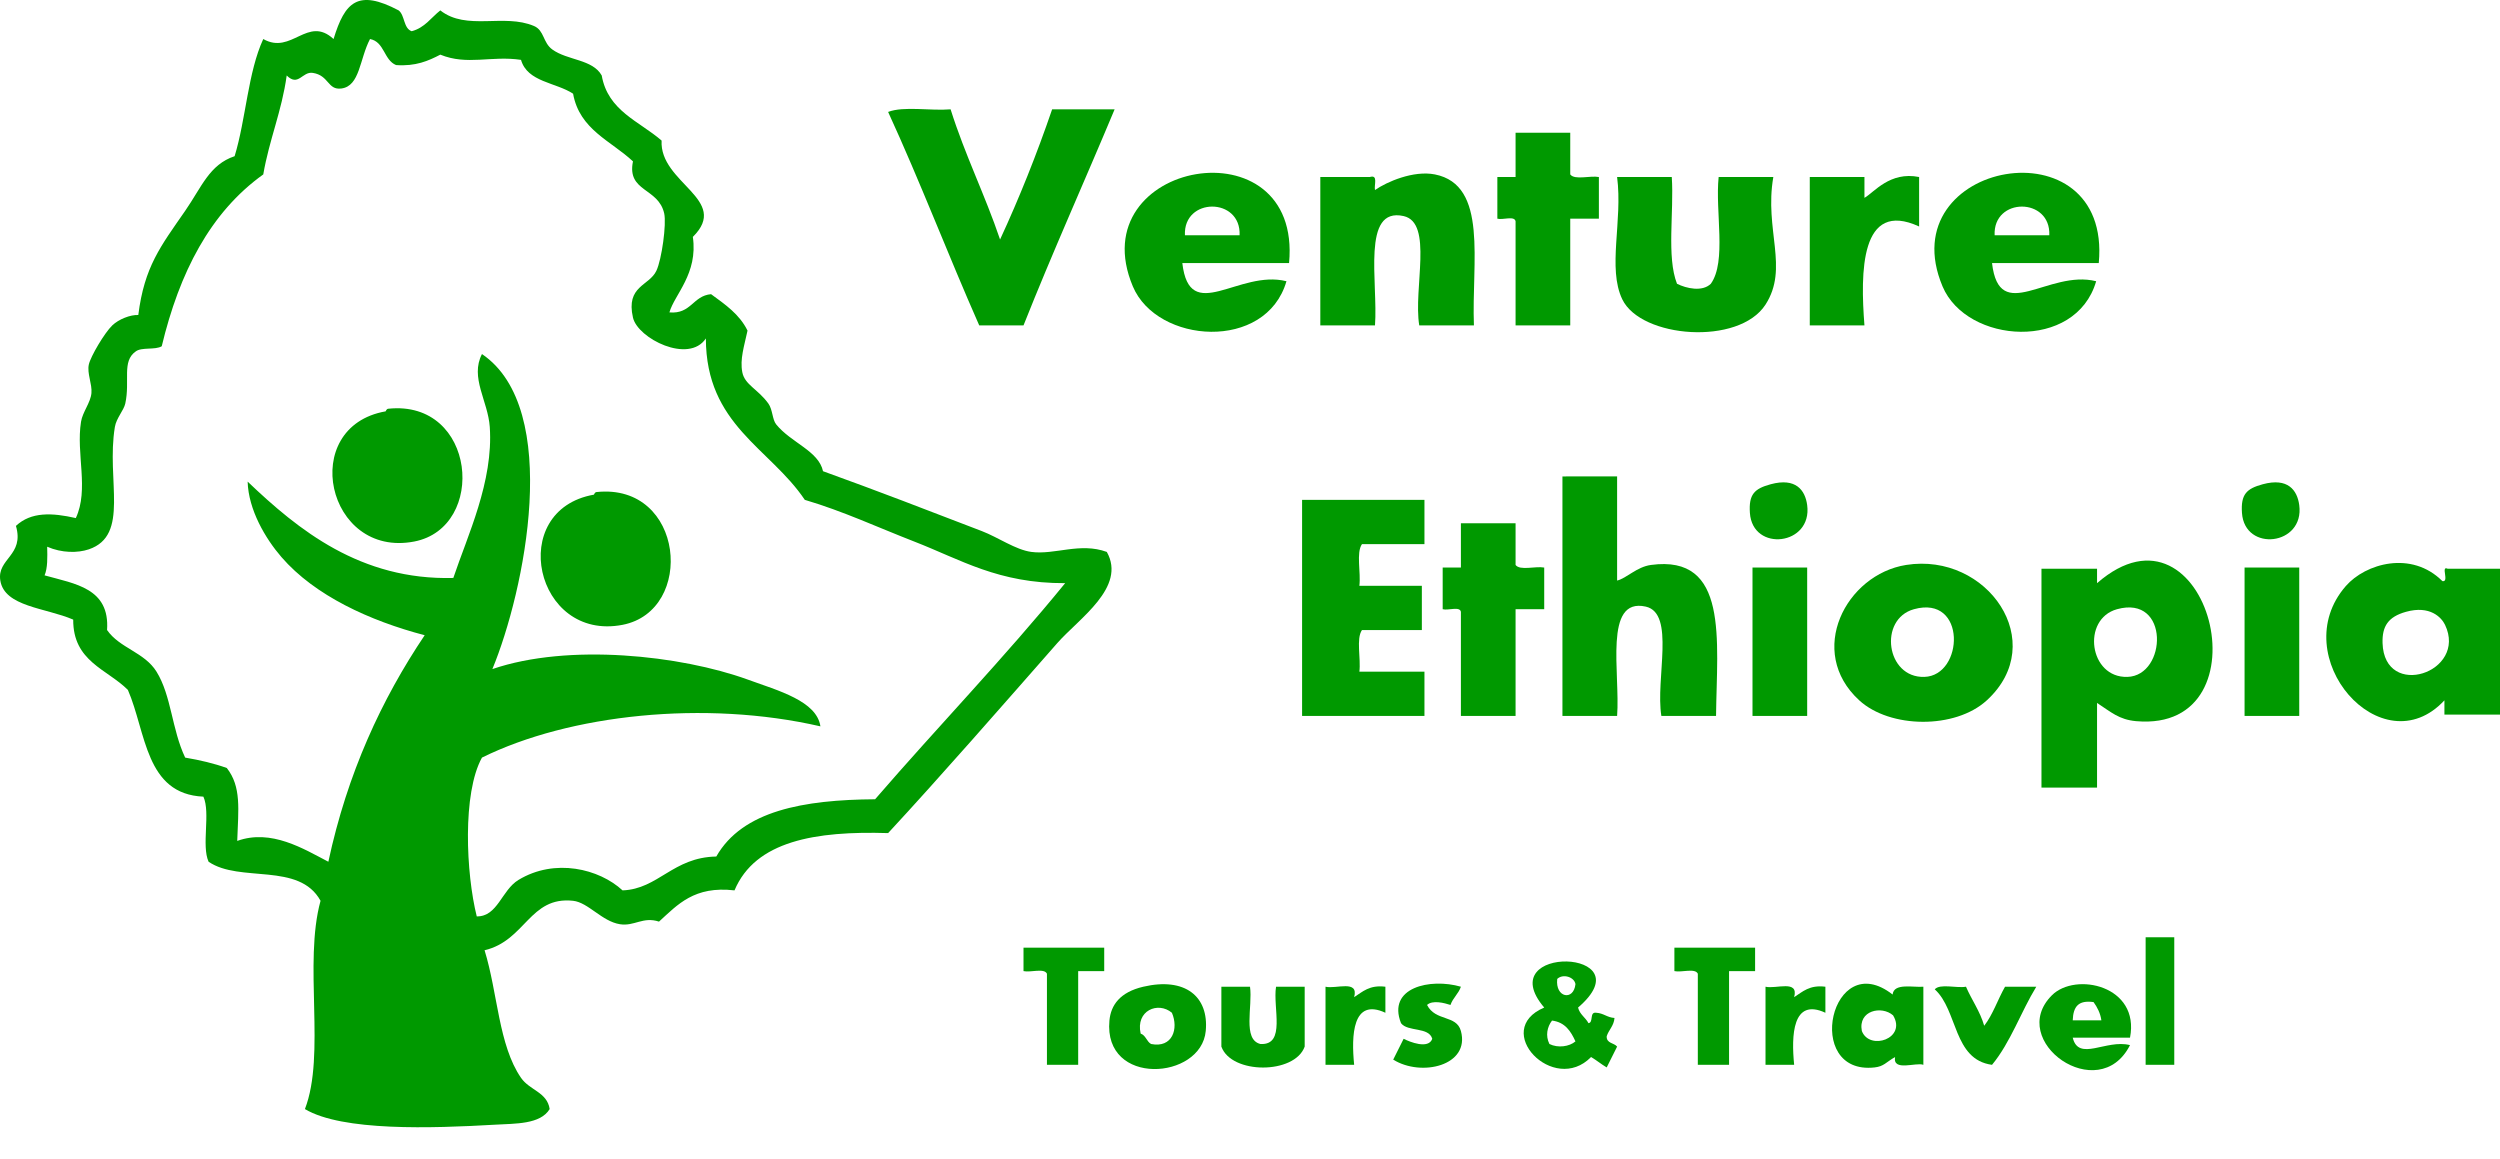
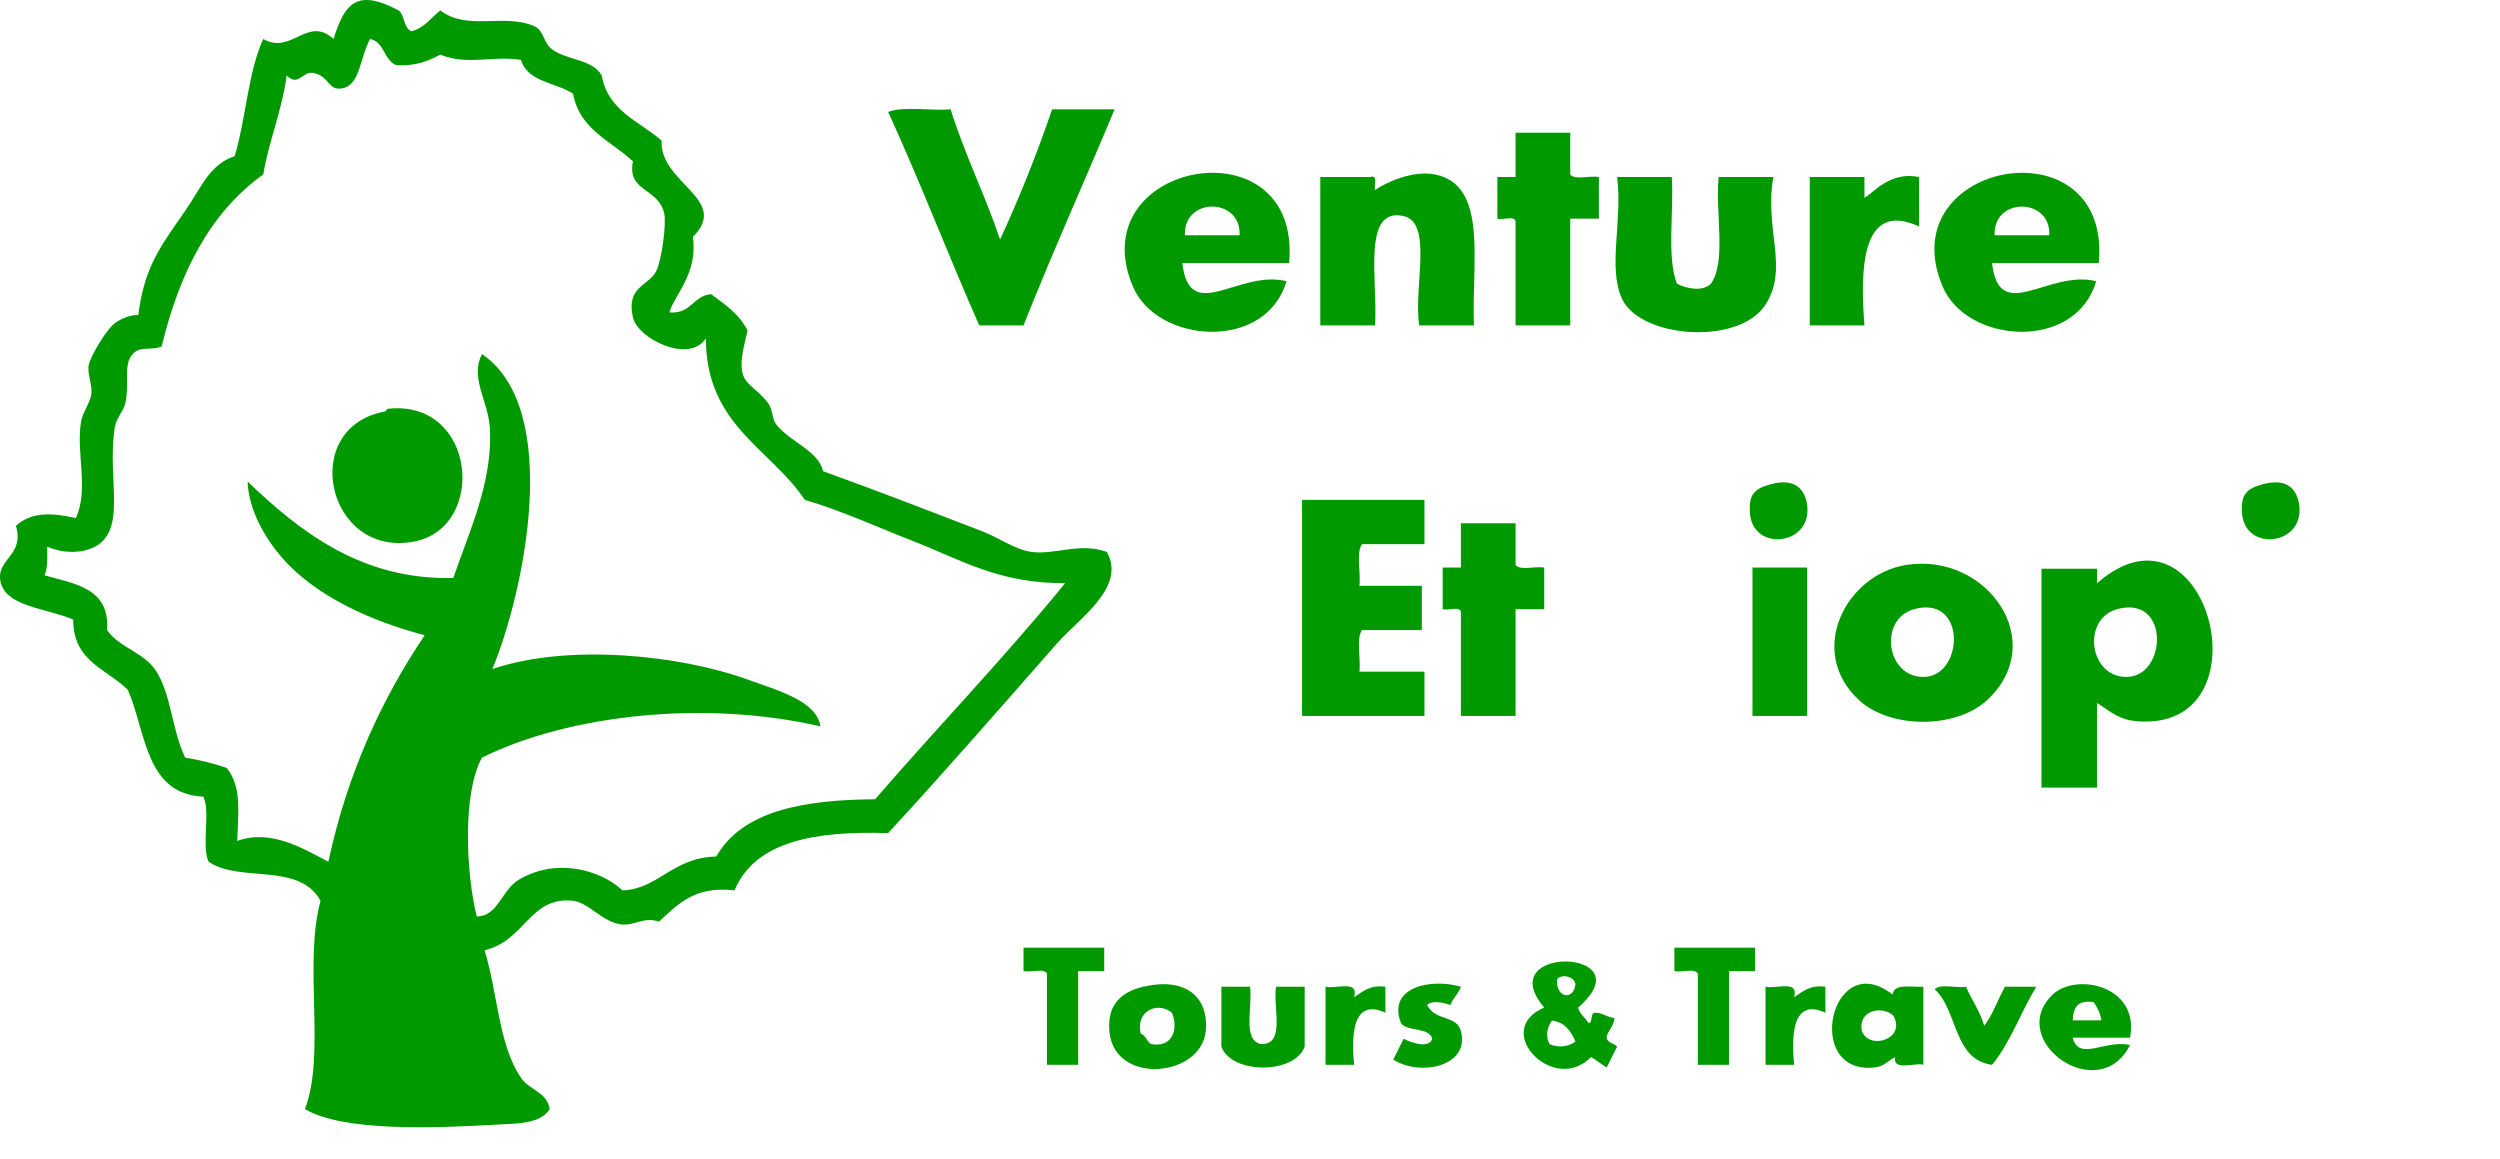
<svg xmlns="http://www.w3.org/2000/svg" version="1.1" id="Layer_1" x="0px" y="0px" width="719.688px" height="333.67px" viewBox="0 0 719.688 333.67" enable-background="new 0 0 719.688 333.67" xml:space="preserve">
  <path fill-rule="evenodd" clip-rule="evenodd" fill="#009900" d="M118.51,8.988c3.762-0.984,5.587-3.906,8.244-5.996  c7.572,5.964,18.284,0.798,26.982,4.497c2.966,1.261,2.535,4.776,5.247,6.746c4.392,3.191,11.61,2.788,14.24,7.495  c1.778,10.214,10.823,13.161,17.238,18.737c-0.668,12.265,19.891,16.957,8.994,27.731c1.534,10.584-5.303,16.606-6.746,21.735  c6.296,0.55,6.716-4.776,11.992-5.247c4.042,2.953,8.2,5.79,10.493,10.493c-0.953,4.466-2.234,8.226-1.499,11.992  c0.706,3.617,4.493,4.836,7.495,8.994c1.257,1.741,1.121,4.595,2.249,5.996c4.26,5.295,12.232,7.629,13.491,13.491  c15.48,5.58,29.951,11.175,45.719,17.238c4.733,1.82,9.735,5.39,14.241,5.996c6.773,0.911,14.011-2.822,21.735,0  c5.725,10.19-8.075,19.212-14.241,26.231c-16.007,18.227-33.667,38.462-48.717,54.714c-20.89-0.653-38.229,2.243-44.22,16.489  c-11.591-1.348-16.371,4.115-21.735,8.994c-4.627-1.53-7.06,1.41-11.242,0.749c-5.201-0.821-9.12-6.272-13.491-6.745  c-12.528-1.356-13.652,11.438-25.482,14.24c3.803,12.318,4.011,27.311,10.493,36.725c2.488,3.614,7.526,4.1,8.245,8.994  c-2.679,4.428-9.861,4.156-15.74,4.497c-18.21,1.056-43.934,1.932-54.713-4.497c6.049-15.698-0.452-41.971,4.497-59.959  c-6.167-11.227-23.204-5.079-32.229-11.242c-2.108-4.638,0.609-14.102-1.499-18.738c-16.752-0.736-16.444-18.532-21.735-30.729  c-5.992-6-15.82-8.164-15.739-20.236c-7.927-3.428-19.771-3.672-20.986-11.243c-1.019-6.349,6.993-7.175,4.497-15.739  c4.382-4.083,10.362-3.808,17.238-2.249c3.855-8.254,0.015-18.514,1.499-27.731c0.455-2.829,2.739-5.459,2.998-8.244  c0.242-2.611-1.319-5.692-0.75-8.245c0.521-2.335,4.507-9.085,6.745-11.243c1.853-1.785,5.218-3.106,7.495-2.998  c1.755-13.927,6.413-19.756,13.491-29.98c4.77-6.889,6.974-13.319,14.241-15.739c3.264-10.727,3.824-24.158,8.244-33.728  c8.162,4.663,12.734-6.913,20.236,0c3.269-10.708,6.994-14.431,18.738-8.244C116.585,4.417,116.114,8.137,118.51,8.988z   M98.273,25.477c-4,0.519-3.518-3.777-8.244-4.497c-3.029-0.461-4.141,4.095-7.495,0.75c-1.422,10.32-5.026,18.458-6.746,28.48  C60.5,61.155,51.626,78.513,46.559,99.677c-1.857,1.141-5.811,0.185-7.495,1.499c-4.069,2.875-1.56,8.396-2.998,14.99  c-0.43,1.974-2.578,4.201-2.998,6.746c-2.534,15.35,4.389,31.184-7.495,35.227c-3.19,1.085-7.783,1.091-11.992-0.75  c0.075,3.073,0.147,6.143-0.75,8.244c8.777,2.465,18.821,3.664,17.988,15.74c3.632,5.246,10.748,6.356,14.241,11.991  c4.294,6.927,4.37,16.556,8.244,24.733c4.272,0.725,8.323,1.67,11.992,2.998c4.222,5.413,3.319,11.791,2.998,20.986  c9.793-3.528,19.135,2.303,26.232,5.996c5.483-25.496,15.283-46.676,27.731-65.207c-15.798-4.15-31.618-11.386-41.222-22.485  c-4.617-5.335-9.52-13.629-9.743-21.735c14.587,13.913,32.495,28.438,59.21,27.732c4.048-12.13,11.582-27.721,10.493-43.471  c-0.521-7.529-5.743-14.214-2.248-20.986c23.216,15.736,12.258,68.308,2.998,90.689c21.956-7.508,54.237-3.955,73.451,2.998  c8.996,3.254,19.906,6.213,20.986,13.49c-33.261-7.656-72.229-3.45-97.434,8.994c-5.676,10.264-4.592,33.367-1.499,45.719  c6.028,0.068,7.143-7.546,11.992-10.492c10.501-6.383,23.272-3.199,29.98,2.998c10.3-0.377,14.478-9.528,26.982-9.744  c7.53-13.205,25.13-16.342,45.719-16.488c18.069-20.904,37.208-40.739,54.713-62.209c-19.225,0.09-29.995-6.757-43.471-11.991  c-10.624-4.126-20.385-8.71-31.479-11.992c-10.034-14.948-28.441-21.524-28.48-46.469c-4.904,7.412-19.614,0.018-20.986-5.996  c-2.093-9.176,4.68-9.092,6.745-13.491c1.557-3.314,2.929-13.446,2.249-16.489c-1.675-7.492-10.794-6.142-8.994-14.99  c-6.311-5.931-15.373-9.111-17.239-19.487c-4.971-3.273-13.156-3.333-14.99-9.743c-8.669-1.276-15.437,1.683-23.234-1.499  c-3.452,1.794-7.088,3.405-12.741,2.998c-3.546-1.45-3.306-6.688-7.495-7.495C103.49,16.989,103.637,24.783,98.273,25.477z" />
  <path fill-rule="evenodd" clip-rule="evenodd" fill="#009900" d="M255.667,32.223c4.505-1.741,12.236-0.256,17.988-0.75  c4.127,13.111,9.883,24.594,14.24,37.475c5.533-11.956,10.529-24.447,14.99-37.475c5.996,0,11.992,0,17.988,0  c-8.683,20.798-17.855,41.105-26.232,62.208c-4.247,0-8.495,0-12.742,0C272.942,73.409,264.875,52.246,255.667,32.223z" />
  <path fill-rule="evenodd" clip-rule="evenodd" fill="#009900" d="M436.296,38.219c5.247,0,10.493,0,15.739,0  c0,3.997,0,7.995,0,11.992c1.283,1.715,5.721,0.275,8.244,0.75c0,3.998,0,7.995,0,11.992c-2.748,0-5.496,0-8.244,0  c0,10.243,0,20.486,0,30.729c-5.246,0-10.492,0-15.739,0c0-9.993,0-19.986,0-29.979c-0.323-1.676-3.693-0.304-5.246-0.75  c0-3.998,0-7.995,0-11.992c1.749,0,3.497,0,5.246,0C436.296,46.713,436.296,42.466,436.296,38.219z" />
  <path fill-rule="evenodd" clip-rule="evenodd" fill="#009900" d="M424.305,93.681c-5.247,0-10.494,0-15.74,0  c-1.74-10.661,4.094-29.552-4.496-31.479c-12.224-2.742-7.318,19.182-8.245,31.479c-5.247,0-10.493,0-15.739,0  c0-14.24,0-28.48,0-42.721c4.746,0,9.494,0,14.24,0c2.519-0.77,1.167,2.331,1.499,3.748c3.372-2.356,11.068-5.714,17.238-4.497  C428.521,53.261,423.592,75.474,424.305,93.681z" />
  <path fill-rule="evenodd" clip-rule="evenodd" fill="#009900" d="M481.266,50.96c0.664,10.08-1.527,23.013,1.499,30.729  c2.718,1.368,7.3,2.385,9.743,0c4.593-6.4,1.211-20.774,2.249-30.729c5.247,0,10.493,0,15.739,0  c-2.637,15.232,4.555,26.161-2.248,36.726c-7.658,11.891-35.842,9.666-41.223-1.499c-4.336-8.998,0.154-22.531-1.499-35.227  C470.773,50.96,476.02,50.96,481.266,50.96z" />
  <path fill-rule="evenodd" clip-rule="evenodd" fill="#009900" d="M520.989,50.96c5.246,0,10.493,0,15.739,0c0,1.999,0,3.998,0,5.996  c2.738-1.519,7.28-7.702,15.739-5.996c0,4.747,0,9.494,0,14.241c-17.009-7.847-16.911,13.267-15.739,28.48  c-5.246,0-10.493,0-15.739,0C520.989,79.441,520.989,65.201,520.989,50.96z" />
  <path fill-rule="evenodd" clip-rule="evenodd" fill="#009900" d="M326.12,82.454c6.983,16.572,38.351,18.754,44.22-1.492  c-13.745-3.474-27.909,12.761-29.979-5.239c10.243,0,20.486,0,30.729,0C374.909,34.723,310.871,46.265,326.12,82.454z   M341.11,67.723c-0.5-11,16.217-11,15.739,0C351.603,67.723,346.356,67.723,341.11,67.723z" />
  <path fill-rule="evenodd" clip-rule="evenodd" fill="#009900" d="M559.213,82.454c6.984,16.572,38.352,18.754,44.221-1.492  c-13.746-3.474-27.91,12.761-29.98-5.239c10.244,0,20.486,0,30.73,0C608.002,34.723,543.965,46.265,559.213,82.454z M574.203,67.723  c-0.5-11,16.217-11,15.74,0C584.696,67.723,579.449,67.723,574.203,67.723z" />
  <path fill-rule="evenodd" clip-rule="evenodd" fill="#009900" d="M111.015,118.415c0.039-0.007,0.21-0.692,0.75-0.75  c25.34-2.675,28.523,34.148,7.495,38.225C93.989,160.789,85.743,122.866,111.015,118.415z" />
-   <path fill-rule="evenodd" clip-rule="evenodd" fill="#009900" d="M465.526,137.152c0,9.993,0,19.986,0,29.979  c2.718-0.655,5.642-3.942,9.743-4.497c22.457-3.04,18.991,21.492,18.738,43.471c-5.247,0-10.494,0-15.74,0  c-1.74-10.66,4.094-29.552-4.496-31.479c-12.224-2.742-7.318,19.182-8.245,31.479c-5.247,0-10.493,0-15.739,0  c0-22.984,0-45.969,0-68.953C455.033,137.152,460.279,137.152,465.526,137.152z" />
  <path fill-rule="evenodd" clip-rule="evenodd" fill="#009900" d="M509.746,139.4c7.203-1.952,9.91,1.667,10.494,5.996  c1.571,11.659-15.727,13.661-16.49,2.249C503.393,142.294,505.053,140.673,509.746,139.4z" />
  <path fill-rule="evenodd" clip-rule="evenodd" fill="#009900" d="M651.401,139.4c7.202-1.952,9.909,1.667,10.493,5.996  c1.572,11.659-15.726,13.661-16.489,2.249C645.047,142.294,646.707,140.673,651.401,139.4z" />
-   <path fill-rule="evenodd" clip-rule="evenodd" fill="#009900" d="M170.975,142.398c0.039-0.007,0.21-0.692,0.75-0.75  c25.34-2.675,28.523,34.148,7.495,38.224C153.948,184.772,145.703,146.85,170.975,142.398z" />
  <path fill-rule="evenodd" clip-rule="evenodd" fill="#009900" d="M374.838,143.897c11.742,0,23.484,0,35.227,0  c0,4.247,0,8.495,0,12.742c-5.996,0-11.992,0-17.988,0c-1.732,2.515-0.263,8.232-0.75,11.992c5.996,0,11.992,0,17.988,0  c0,4.247,0,8.494,0,12.742c-5.746,0-11.492,0-17.238,0c-1.732,2.515-0.263,8.23-0.75,11.991c6.246,0,12.492,0,18.738,0  c0,4.247,0,8.494,0,12.741c-11.742,0-23.484,0-35.227,0C374.838,185.369,374.838,164.633,374.838,143.897z" />
  <path fill-rule="evenodd" clip-rule="evenodd" fill="#009900" d="M420.557,150.643c5.246,0,10.493,0,15.739,0  c0,3.997,0,7.995,0,11.992c1.283,1.715,5.722,0.275,8.245,0.75c0,3.997,0,7.994,0,11.992c-2.748,0-5.496,0-8.245,0  c0,10.242,0,20.486,0,30.729c-5.246,0-10.493,0-15.739,0c0-9.993,0-19.986,0-29.979c-0.322-1.676-3.693-0.304-5.246-0.749  c0-3.998,0-7.995,0-11.992c1.748,0,3.498,0,5.246,0C420.557,159.137,420.557,154.89,420.557,150.643z" />
  <path fill-rule="evenodd" clip-rule="evenodd" fill="#009900" d="M520.24,163.385c0,14.24,0,28.48,0,42.721  c-5.247,0-10.494,0-15.74,0c0-14.24,0-28.48,0-42.721C509.746,163.385,514.993,163.385,520.24,163.385z" />
-   <path fill-rule="evenodd" clip-rule="evenodd" fill="#009900" d="M661.895,163.385c0,14.24,0,28.48,0,42.721  c-5.246,0-10.493,0-15.74,0c0-14.24,0-28.48,0-42.721C651.401,163.385,656.648,163.385,661.895,163.385z" />
  <path fill-rule="evenodd" clip-rule="evenodd" fill="#009900" d="M548.721,162.635c-17.354,2.759-28.806,24.936-13.491,38.975  c8.854,8.117,27.601,8.363,36.726,0C590.153,184.926,572.111,158.917,548.721,162.635z M553.967,194.863  c-11.039,0.328-13.252-16.639-2.998-19.486C566.205,171.145,565.382,194.524,553.967,194.863z" />
  <path fill-rule="evenodd" clip-rule="evenodd" fill="#009900" d="M603.688,167.881c0-1.498,0-3.158,0-4.158c-6,0-11,0-16,0  c0,21,0,42,0,63c5,0,10,0,16,0c0-8,0-16.12,0-24.364c4,2.601,6.299,4.808,11.242,5.246  C653.701,211.049,635.688,139.988,603.688,167.881z M612.428,194.863c-11.04,0.328-13.252-16.639-2.998-19.486  C624.666,171.145,623.842,194.524,612.428,194.863z" />
-   <path fill-rule="evenodd" clip-rule="evenodd" fill="#009900" d="M704.615,163.723c-2.086-1,0.588,3.916-1.498,3.578  c-8.908-8.912-22.146-5.1-27.821,1.414c-17.656,20.268,10.392,52.258,28.392,32.895c0,1.498,0,3.113,0,4.113c5,0,11,0,16,0  c0-14,0-28,0-42C714.688,163.723,709.611,163.723,704.615,163.723z M685.878,185.119c-0.144-4.838,1.608-7.555,6.745-8.993  c6.925-1.94,10.242,1.646,11.242,3.747C710.402,193.594,686.366,201.553,685.878,185.119z" />
-   <path fill-rule="evenodd" clip-rule="evenodd" fill="#009900" d="M625.918,269.813c0,12.242,0,24.484,0,36.726  c-2.748,0-5.496,0-8.244,0c0-12.241,0-24.483,0-36.726C620.422,269.813,623.17,269.813,625.918,269.813z" />
  <path fill-rule="evenodd" clip-rule="evenodd" fill="#009900" d="M294.642,272.811c7.745,0,15.489,0,23.234,0  c0,2.248,0,4.497,0,6.746c-2.499,0-4.997,0-7.495,0c0,8.994,0,17.987,0,26.981c-2.998,0-5.996,0-8.994,0c0-8.744,0-17.488,0-26.232  c-0.797-1.701-4.711-0.285-6.745-0.749C294.642,277.308,294.642,275.059,294.642,272.811z" />
  <path fill-rule="evenodd" clip-rule="evenodd" fill="#009900" d="M482.016,272.811c7.744,0,15.489,0,23.234,0  c0,2.248,0,4.497,0,6.746c-2.498,0-4.997,0-7.495,0c0,8.994,0,17.987,0,26.981c-2.998,0-5.996,0-8.994,0c0-8.744,0-17.488,0-26.232  c-0.798-1.701-4.712-0.285-6.745-0.749C482.016,277.308,482.016,275.059,482.016,272.811z" />
  <path fill-rule="evenodd" clip-rule="evenodd" fill="#009900" d="M420.557,284.053c-0.697,2.051-2.301,3.197-2.998,5.247  c-1.769-0.573-5.18-1.478-6.746,0c2.433,4.806,8.467,2.792,9.744,7.495c2.711,9.986-11.4,13.299-19.486,8.244  c0.985-2.012,2.012-3.984,2.998-5.996c1.719,0.887,7.164,3.094,8.244,0c-0.994-3.502-7.064-1.93-8.994-4.496  C399.246,284.264,411.736,281.492,420.557,284.053z" />
  <path fill-rule="evenodd" clip-rule="evenodd" fill="#009900" d="M351.603,284.053c2.748,0,5.497,0,8.245,0  c0.807,5.688-2.228,15.219,2.998,16.489c7.421,0.426,3.52-10.471,4.496-16.489c2.749,0,5.497,0,8.245,0c0,5.746,0,11.492,0,17.238  c-2.88,8.032-21.104,8.032-23.984,0C351.603,295.545,351.603,289.799,351.603,284.053z" />
  <path fill-rule="evenodd" clip-rule="evenodd" fill="#009900" d="M381.583,284.053c3.021,0.729,9.622-2.126,8.244,2.998  c2.445-1.552,4.415-3.579,8.994-2.998c0,2.499,0,4.997,0,7.496c-9.514-4.414-9.83,6.582-8.994,14.989c-2.748,0-5.496,0-8.244,0  C381.583,299.043,381.583,291.549,381.583,284.053z" />
  <path fill-rule="evenodd" clip-rule="evenodd" fill="#009900" d="M508.248,284.053c3.02,0.729,9.621-2.126,8.244,2.998  c2.445-1.552,4.415-3.579,8.994-2.998c0,2.499,0,4.997,0,7.496c-9.514-4.414-9.83,6.582-8.994,14.989c-2.748,0-5.496,0-8.244,0  C508.248,299.043,508.248,291.549,508.248,284.053z" />
  <path fill-rule="evenodd" clip-rule="evenodd" fill="#009900" d="M556.965,284.803c1.527-1.721,6.225-0.271,8.994-0.75  c1.656,3.84,4.008,6.984,5.246,11.242c2.508-3.238,3.908-7.584,5.996-11.242c2.998,0,5.996,0,8.994,0  c-4.449,7.295-7.424,16.061-12.742,22.485C562.226,305.025,563.662,290.847,556.965,284.803z" />
  <path fill-rule="evenodd" clip-rule="evenodd" fill="#009900" d="M590.691,286.517c-13.165,13.165,13.507,32.086,22.486,14.347  c-6.88-1.774-14.777,4.859-16.49-2.141c5.497,0,10.993,0,16.49,0C616.107,283.723,597.479,279.729,590.691,286.517z   M596.688,293.723c0.15-4,1.646-5.85,5.996-5.246c1.055,1.443,1.981,3.246,2.249,5.246  C602.185,293.723,599.436,293.723,596.688,293.723z" />
  <path fill-rule="evenodd" clip-rule="evenodd" fill="#009900" d="M329.118,284.053c-6.715,1.57-9.329,5.295-9.743,9.744  c-1.776,19.063,26.413,17.146,27.731,2.998C348.032,286.862,341.162,281.237,329.118,284.053z M331.367,300.542  c-1.283-0.716-1.51-2.487-2.998-2.998c-1.498-6.63,4.994-9.347,8.994-5.995C339.343,296.145,337.532,301.771,331.367,300.542z" />
  <path fill-rule="evenodd" clip-rule="evenodd" fill="#009900" d="M544.834,286.302c-17.762-13.89-25.883,23.304-5.178,20.985  c2.67-0.299,3.226-1.462,5.892-2.998c-0.783,4.281,6.14,1.424,8.14,2.249c0-7.495,0-14.989,0-22.485  C550.688,284.297,545.184,282.904,544.834,286.302z M535.979,296.795c-1.145-5.936,5.713-7.381,8.994-4.497  C548.996,298.979,538.182,302.568,535.979,296.795z" />
  <path fill-rule="evenodd" clip-rule="evenodd" fill="#009900" d="M462.528,298.293c0.622-1.875,2.054-2.943,2.249-5.246  c-2.123-0.125-3.123-1.373-5.247-1.498c-2.069-0.322-0.703,2.793-2.249,2.998c-0.851-1.648-2.506-2.49-2.997-4.498  c19.89-17.037-25.349-18.324-9.743,0c-15.307,6.508,2.727,25.301,13.49,14.24c1.574,0.924,2.922,2.074,4.497,2.998  c0.985-2.012,2.013-3.983,2.998-5.996C464.646,300.172,462.412,300.408,462.528,298.293z M446.039,300.542  c-1.206-2.411-0.62-4.968,0.75-6.745c3.771,0.477,5.416,3.078,6.746,5.996C451.766,301.297,448.518,301.768,446.039,300.542z   M448.288,281.805c1.683-1.594,4.938-0.534,5.247,1.499C453.029,288.216,447.661,287.248,448.288,281.805z" />
</svg>